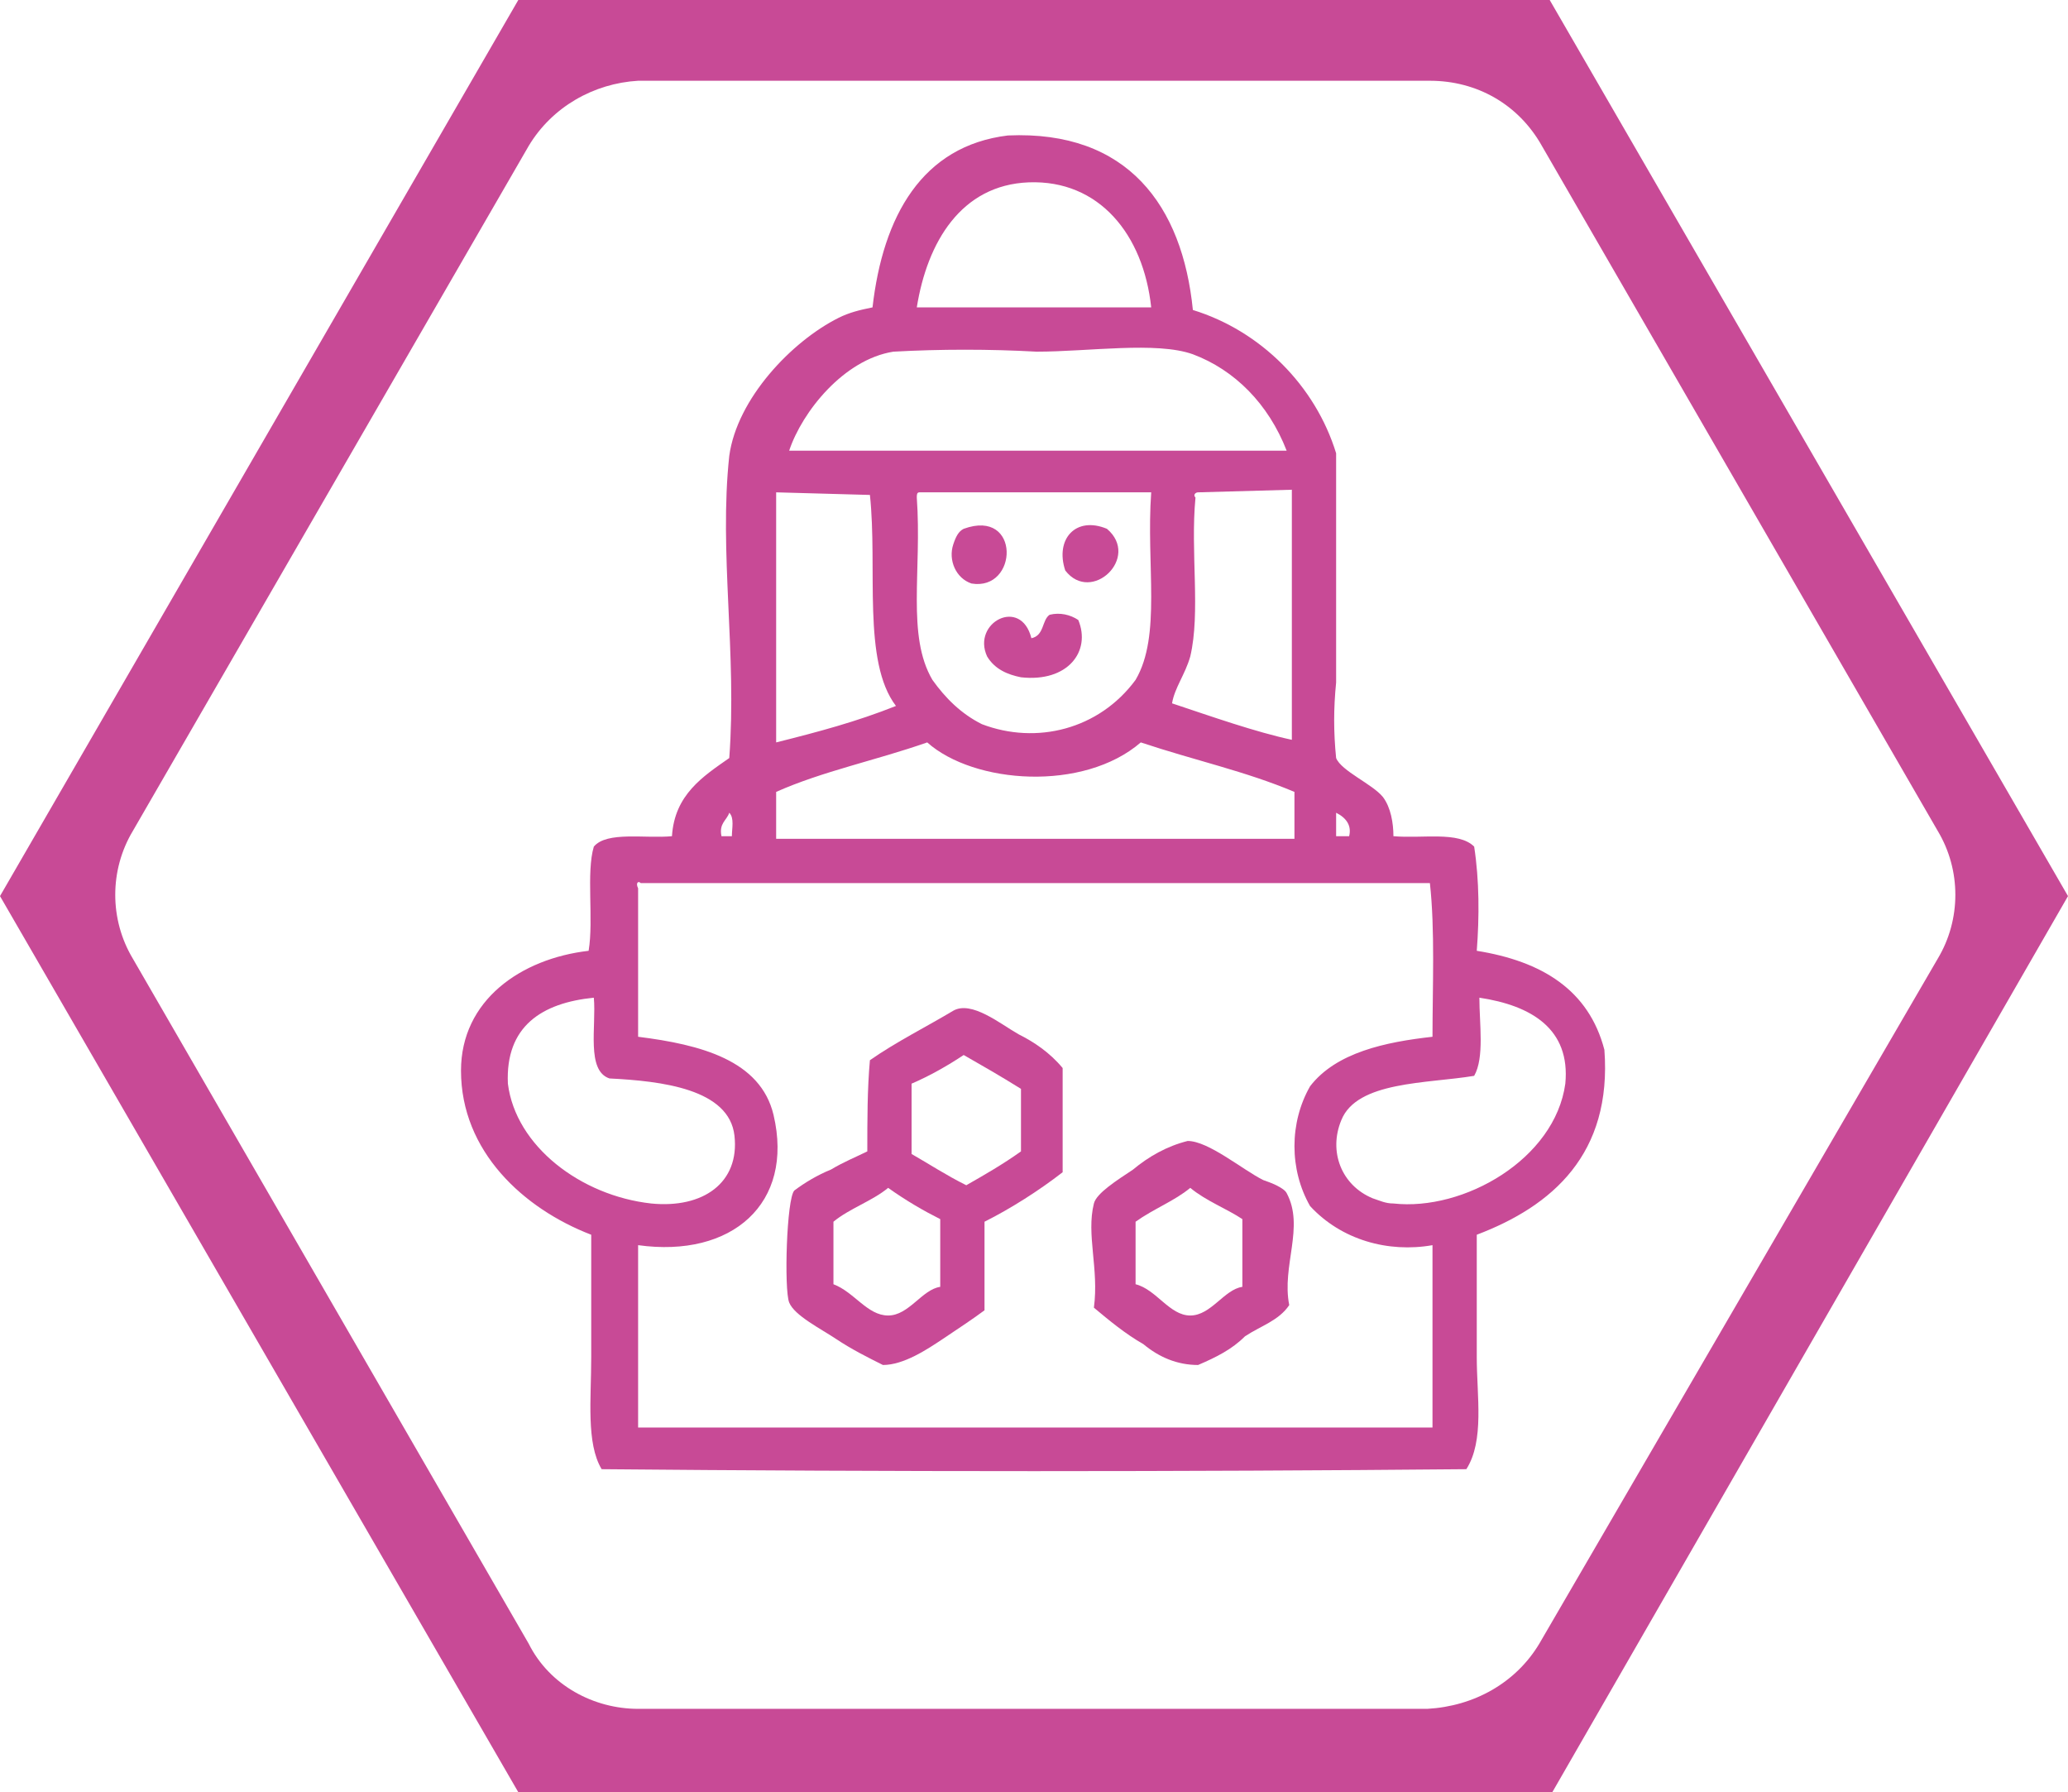
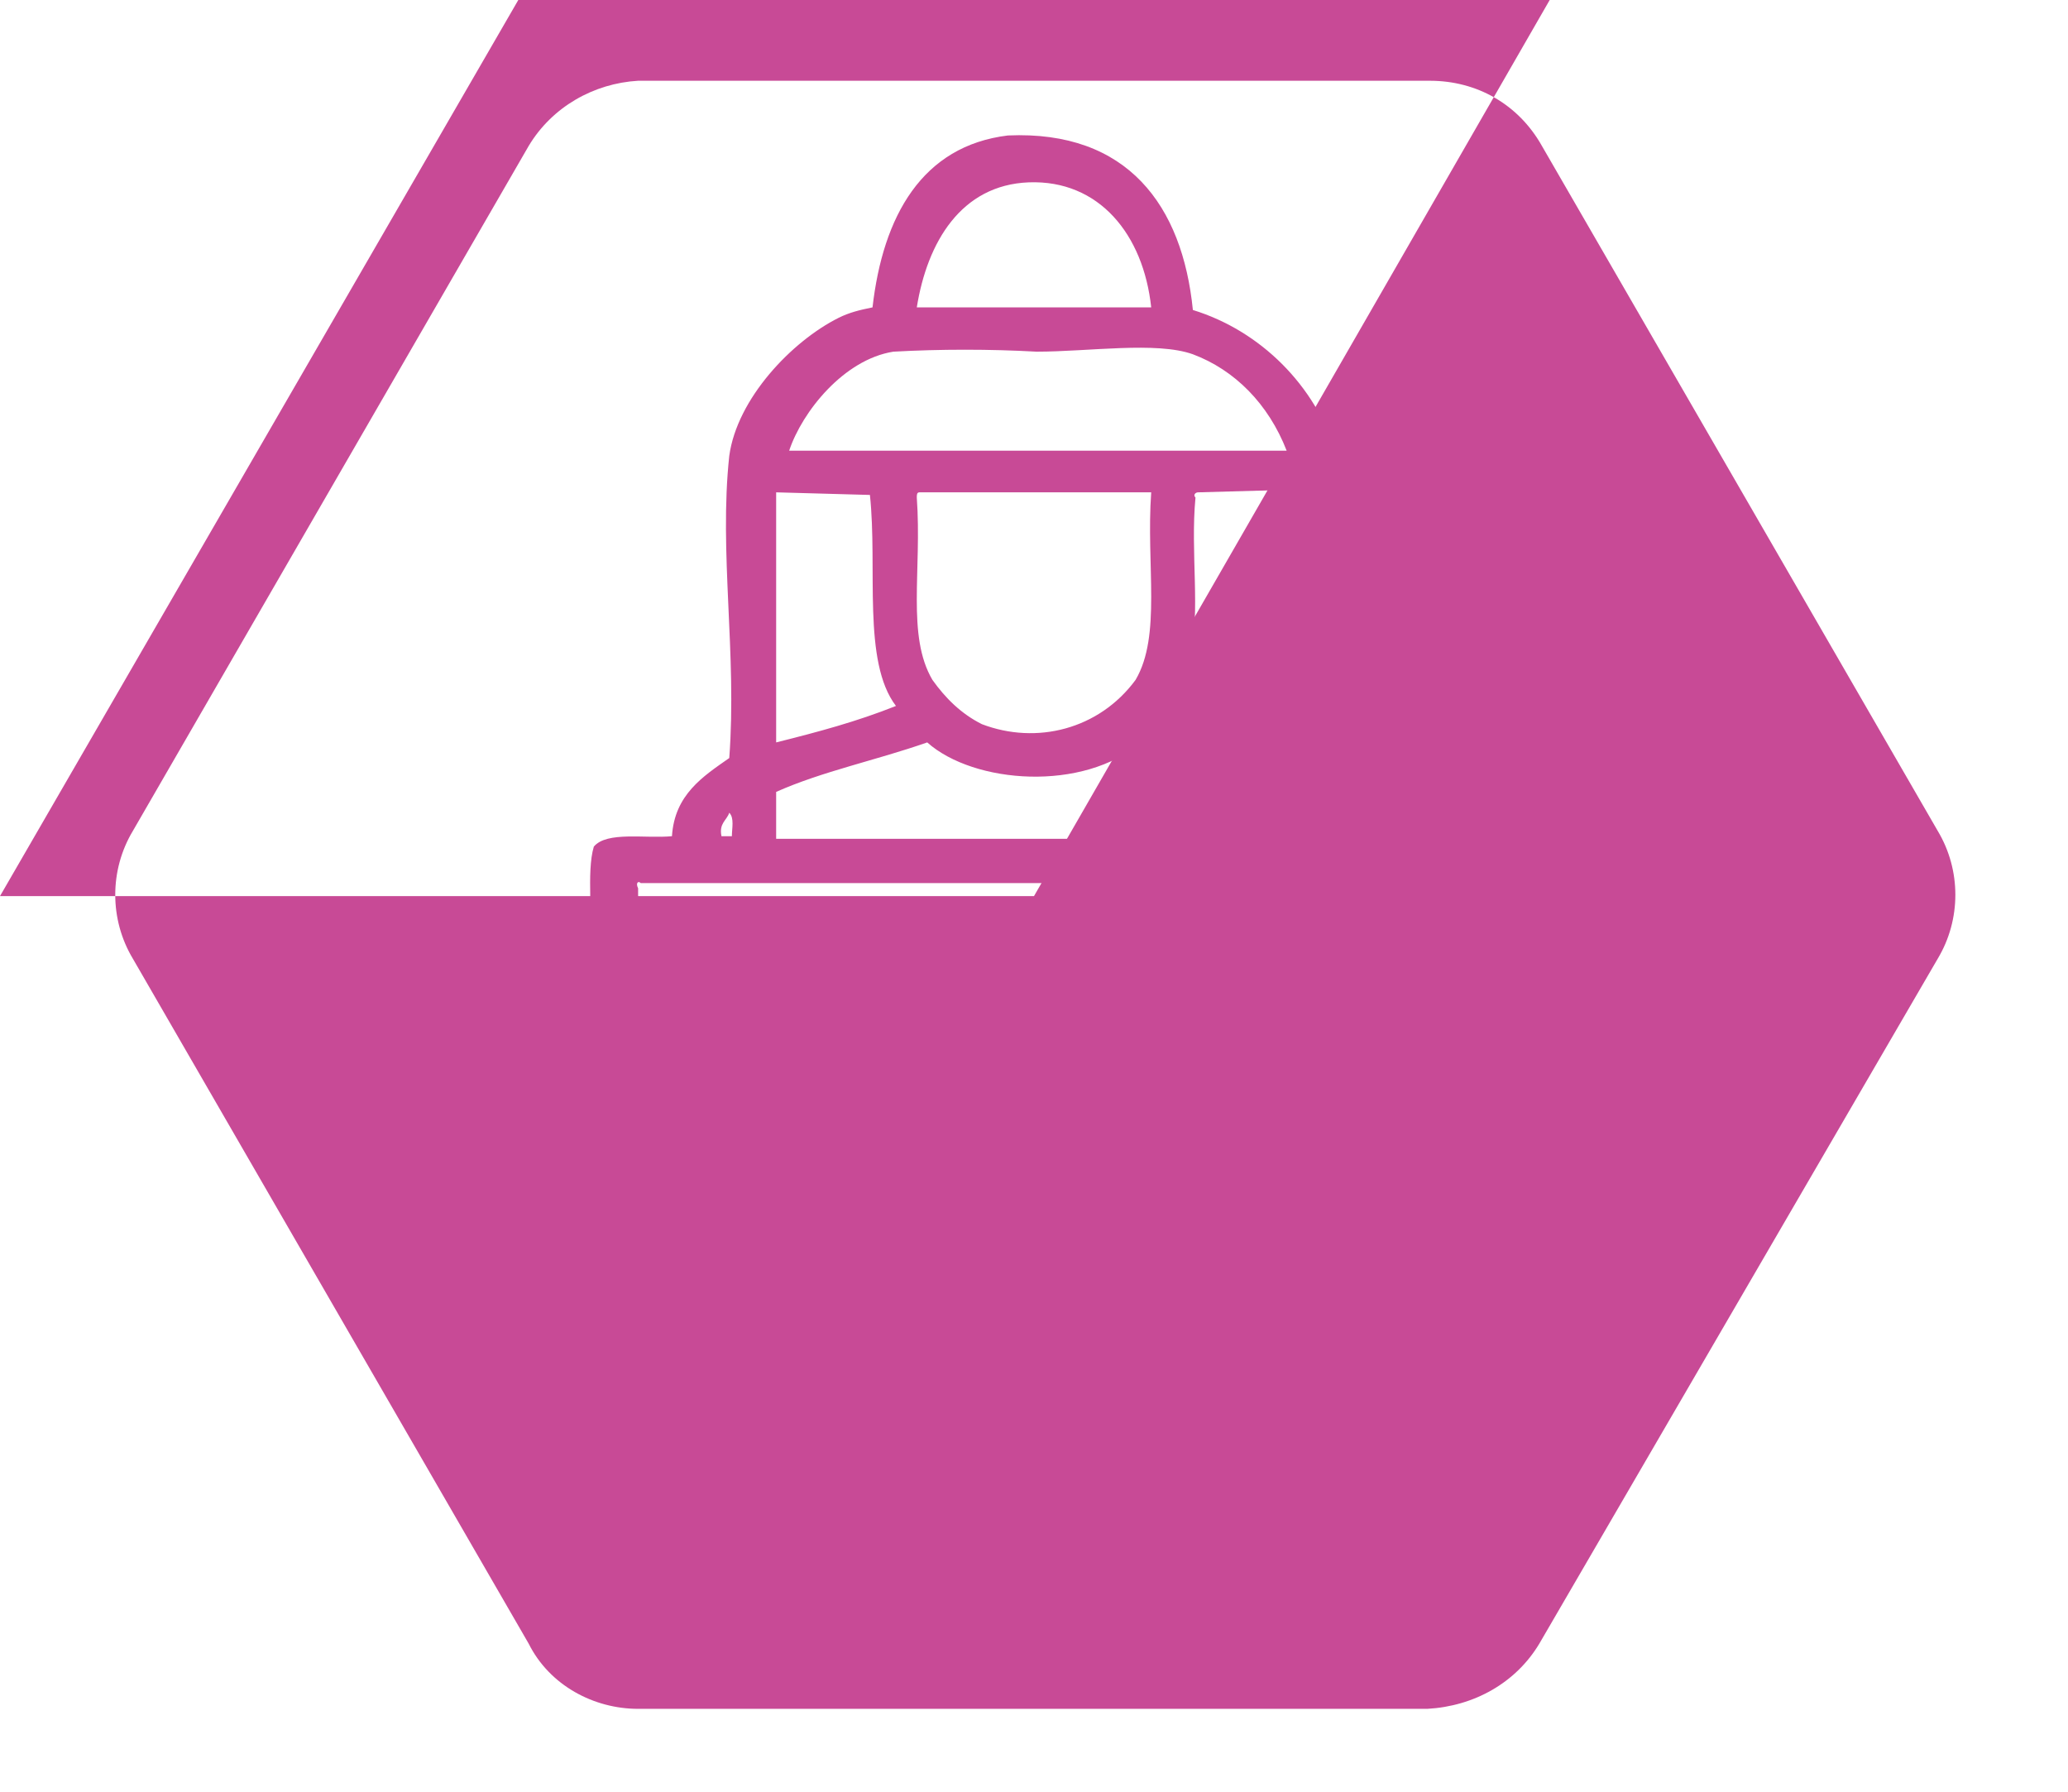
<svg xmlns="http://www.w3.org/2000/svg" version="1.1" id="Layer_1" x="0px" y="0px" viewBox="0 0 79.4 68.8" style="enable-background:new 0 0 79.4 68.8;" xml:space="preserve">
  <style type="text/css">
	.st0{fill-rule:evenodd;clip-rule:evenodd;fill:#C84A96;}
	.st1{fill:#C84A96;}
</style>
  <title>Recurso 5</title>
  <g>
    <g id="Capa_2">
      <g>
        <g>
          <path class="st0" d="M45.8,11.9c2.6,0.8,4.7,2.9,5.5,5.5v8.8c-0.1,1-0.1,1.9,0,2.9c0.2,0.5,1.4,1,1.8,1.5c0.3,0.4,0.4,1,0.4,1.5      c1.1,0.1,2.5-0.2,3.1,0.4c0.2,1.3,0.2,2.7,0.1,4c2.5,0.4,4.3,1.5,4.9,3.8c0.3,4-2,6-4.9,7.1v4.7c0,1.5,0.3,3.2-0.4,4.3      c-10.9,0.1-22.3,0.1-33.2,0c-0.6-1-0.4-2.7-0.4-4.3v-4.7c-2.6-1-5-3.2-5-6.3c0-2.7,2.3-4.3,4.9-4.6c0.2-1.2-0.1-3,0.2-4      c0.5-0.6,2-0.3,3-0.4c0.1-1.6,1.2-2.3,2.2-3c0.3-4-0.4-7.9,0-11.6c0.3-2.2,2.4-4.4,4.2-5.3c0.4-0.2,0.8-0.3,1.3-0.4      c0.4-3.5,1.9-6.2,5.2-6.6C43.3,5,45.4,7.9,45.8,11.9z M39.5,7c-2.6,0.1-3.9,2.3-4.3,4.8h9C43.9,9,42.2,6.9,39.5,7z M45.8,13.6      c-1.4-0.5-4-0.1-6-0.1c-1.8-0.1-3.7-0.1-5.5,0c-1.9,0.3-3.5,2.3-4,3.8h19.1C48.7,15.5,47.4,14.2,45.8,13.6L45.8,13.6z       M29.8,18.9v9.6c1.6-0.4,3.1-0.8,4.6-1.4c-1.3-1.7-0.7-5.3-1-8.1L29.8,18.9z M35.2,19.1c0.2,2.8-0.4,5.3,0.6,7      c0.5,0.7,1.1,1.3,1.9,1.7c2.1,0.8,4.5,0.2,5.9-1.7c1-1.7,0.4-4.4,0.6-7.2h-8.9C35.2,18.9,35.2,19,35.2,19.1L35.2,19.1z M46,18.9      c-0.1,0-0.2,0.1-0.1,0.2c-0.2,2.1,0.2,4.4-0.2,6.1c-0.2,0.7-0.6,1.2-0.7,1.8c1.5,0.5,3.2,1.1,4.6,1.4v-9.6L46,18.9z M35.6,28.5      c-2,0.7-4,1.1-5.8,1.9v1.8h19.9v-1.8c-1.9-0.8-3.8-1.2-5.9-1.9C41.6,30.4,37.4,30.1,35.6,28.5z M27.7,32.1h0.4      c0-0.3,0.1-0.7-0.1-0.9C27.9,31.5,27.6,31.6,27.7,32.1z M51.3,32.1h0.5c0.1-0.4-0.1-0.7-0.5-0.9V32.1z M24.5,34.1v5.7      c2.4,0.3,4.7,0.9,5.2,3c0.8,3.4-1.6,5.5-5.2,5v7H55v-7c-1.7,0.3-3.5-0.2-4.7-1.5c-0.8-1.4-0.8-3.2,0-4.6c1-1.3,2.9-1.7,4.7-1.9      c0-1.9,0.1-4.1-0.1-5.9H24.6C24.5,33.8,24.4,33.9,24.5,34.1L24.5,34.1z M19.5,41.6c0.3,2.4,2.8,4.3,5.5,4.6      c2,0.2,3.4-0.8,3.2-2.6s-2.8-2.1-4.8-2.2c-0.9-0.3-0.5-2-0.6-3.1C20.8,38.5,19.4,39.4,19.5,41.6L19.5,41.6z M51.5,43      c-0.5,1.2,0,2.5,1.2,3c0.3,0.1,0.5,0.2,0.8,0.2c2.7,0.3,6.2-1.7,6.6-4.6c0.2-2.1-1.3-3-3.3-3.3c0,1,0.2,2.3-0.2,3      C54.8,41.6,52.1,41.5,51.5,43L51.5,43z" />
-           <path class="st0" d="M37,20.3c2.2-0.8,2.1,2.4,0.3,2.1c-0.6-0.2-0.9-0.9-0.7-1.5C36.7,20.6,36.8,20.4,37,20.3z" />
-           <path class="st0" d="M40.9,21.9c-0.4-1.2,0.4-2.1,1.6-1.6C43.8,21.4,41.9,23.2,40.9,21.9z" />
-           <path class="st0" d="M39.6,24.5c0.5-0.1,0.4-0.7,0.7-0.9c0.4-0.1,0.8,0,1.1,0.2c0.5,1.2-0.4,2.4-2.2,2.2c-0.5-0.1-1-0.3-1.3-0.8      C37.3,23.9,39.2,22.9,39.6,24.5z" />
          <path class="st0" d="M40.8,45c-0.9,0.7-2,1.4-3,1.9v3.4c-0.4,0.3-1,0.7-1.6,1.1s-1.5,1-2.3,1c-0.6-0.3-1.2-0.6-1.8-1      c-0.6-0.4-1.6-0.9-1.8-1.4s-0.1-4,0.2-4.3c0.4-0.3,0.9-0.6,1.4-0.8c0.5-0.3,1-0.5,1.4-0.7c0-1.2,0-2.4,0.1-3.5      c1-0.7,2.2-1.3,3.2-1.9c0.7-0.4,1.8,0.5,2.5,0.9c0.6,0.3,1.2,0.7,1.7,1.3L40.8,45z M37,40.5c-0.6,0.4-1.3,0.8-2,1.1v2.7      c0.7,0.4,1.3,0.8,2.1,1.2c0.7-0.4,1.4-0.8,2.1-1.3v-2.4C38.4,41.3,37.7,40.9,37,40.5z M34.1,45.6c-0.6,0.5-1.5,0.8-2.1,1.3v2.4      c0.8,0.3,1.3,1.2,2.1,1.2s1.3-1,2-1.1v-2.6C35.5,46.5,34.8,46.1,34.1,45.6L34.1,45.6z" />
-           <path class="st0" d="M49.5,50.1c-0.4,0.6-1.1,0.8-1.7,1.2c-0.5,0.5-1.1,0.8-1.8,1.1c-0.8,0-1.5-0.3-2.1-0.8      c-0.7-0.4-1.3-0.9-1.9-1.4c0.2-1.5-0.3-2.8,0-4c0.1-0.4,0.9-0.9,1.5-1.3c0.6-0.5,1.3-0.9,2.1-1.1c0.8,0,2.1,1.1,2.9,1.5      c0.3,0.1,0.8,0.3,0.9,0.5C50.1,47.1,49.2,48.6,49.5,50.1z M45.7,45.6c-0.6,0.5-1.4,0.8-2.1,1.3v2.4c0.8,0.2,1.3,1.2,2.1,1.2      s1.3-1,2-1.1v-2.6C47.1,46.4,46.3,46.1,45.7,45.6z" />
        </g>
-         <path class="st1" d="M59.5,0H19.9L0,34.4l19.9,34.4h39.7l19.8-34.4L59.5,0z M59.1,63.1c-0.9,1.5-2.5,2.4-4.3,2.5H24.5     c-1.7,0-3.4-0.9-4.2-2.5L5.1,36.8c-0.9-1.5-0.9-3.4,0-4.9L20.3,5.6c0.9-1.5,2.5-2.4,4.2-2.5h30.4c1.8,0,3.4,0.9,4.3,2.5     l15.2,26.3c0.9,1.5,0.9,3.4,0,4.9L59.1,63.1z" />
+         <path class="st1" d="M59.5,0H19.9L0,34.4h39.7l19.8-34.4L59.5,0z M59.1,63.1c-0.9,1.5-2.5,2.4-4.3,2.5H24.5     c-1.7,0-3.4-0.9-4.2-2.5L5.1,36.8c-0.9-1.5-0.9-3.4,0-4.9L20.3,5.6c0.9-1.5,2.5-2.4,4.2-2.5h30.4c1.8,0,3.4,0.9,4.3,2.5     l15.2,26.3c0.9,1.5,0.9,3.4,0,4.9L59.1,63.1z" />
      </g>
    </g>
  </g>
</svg>